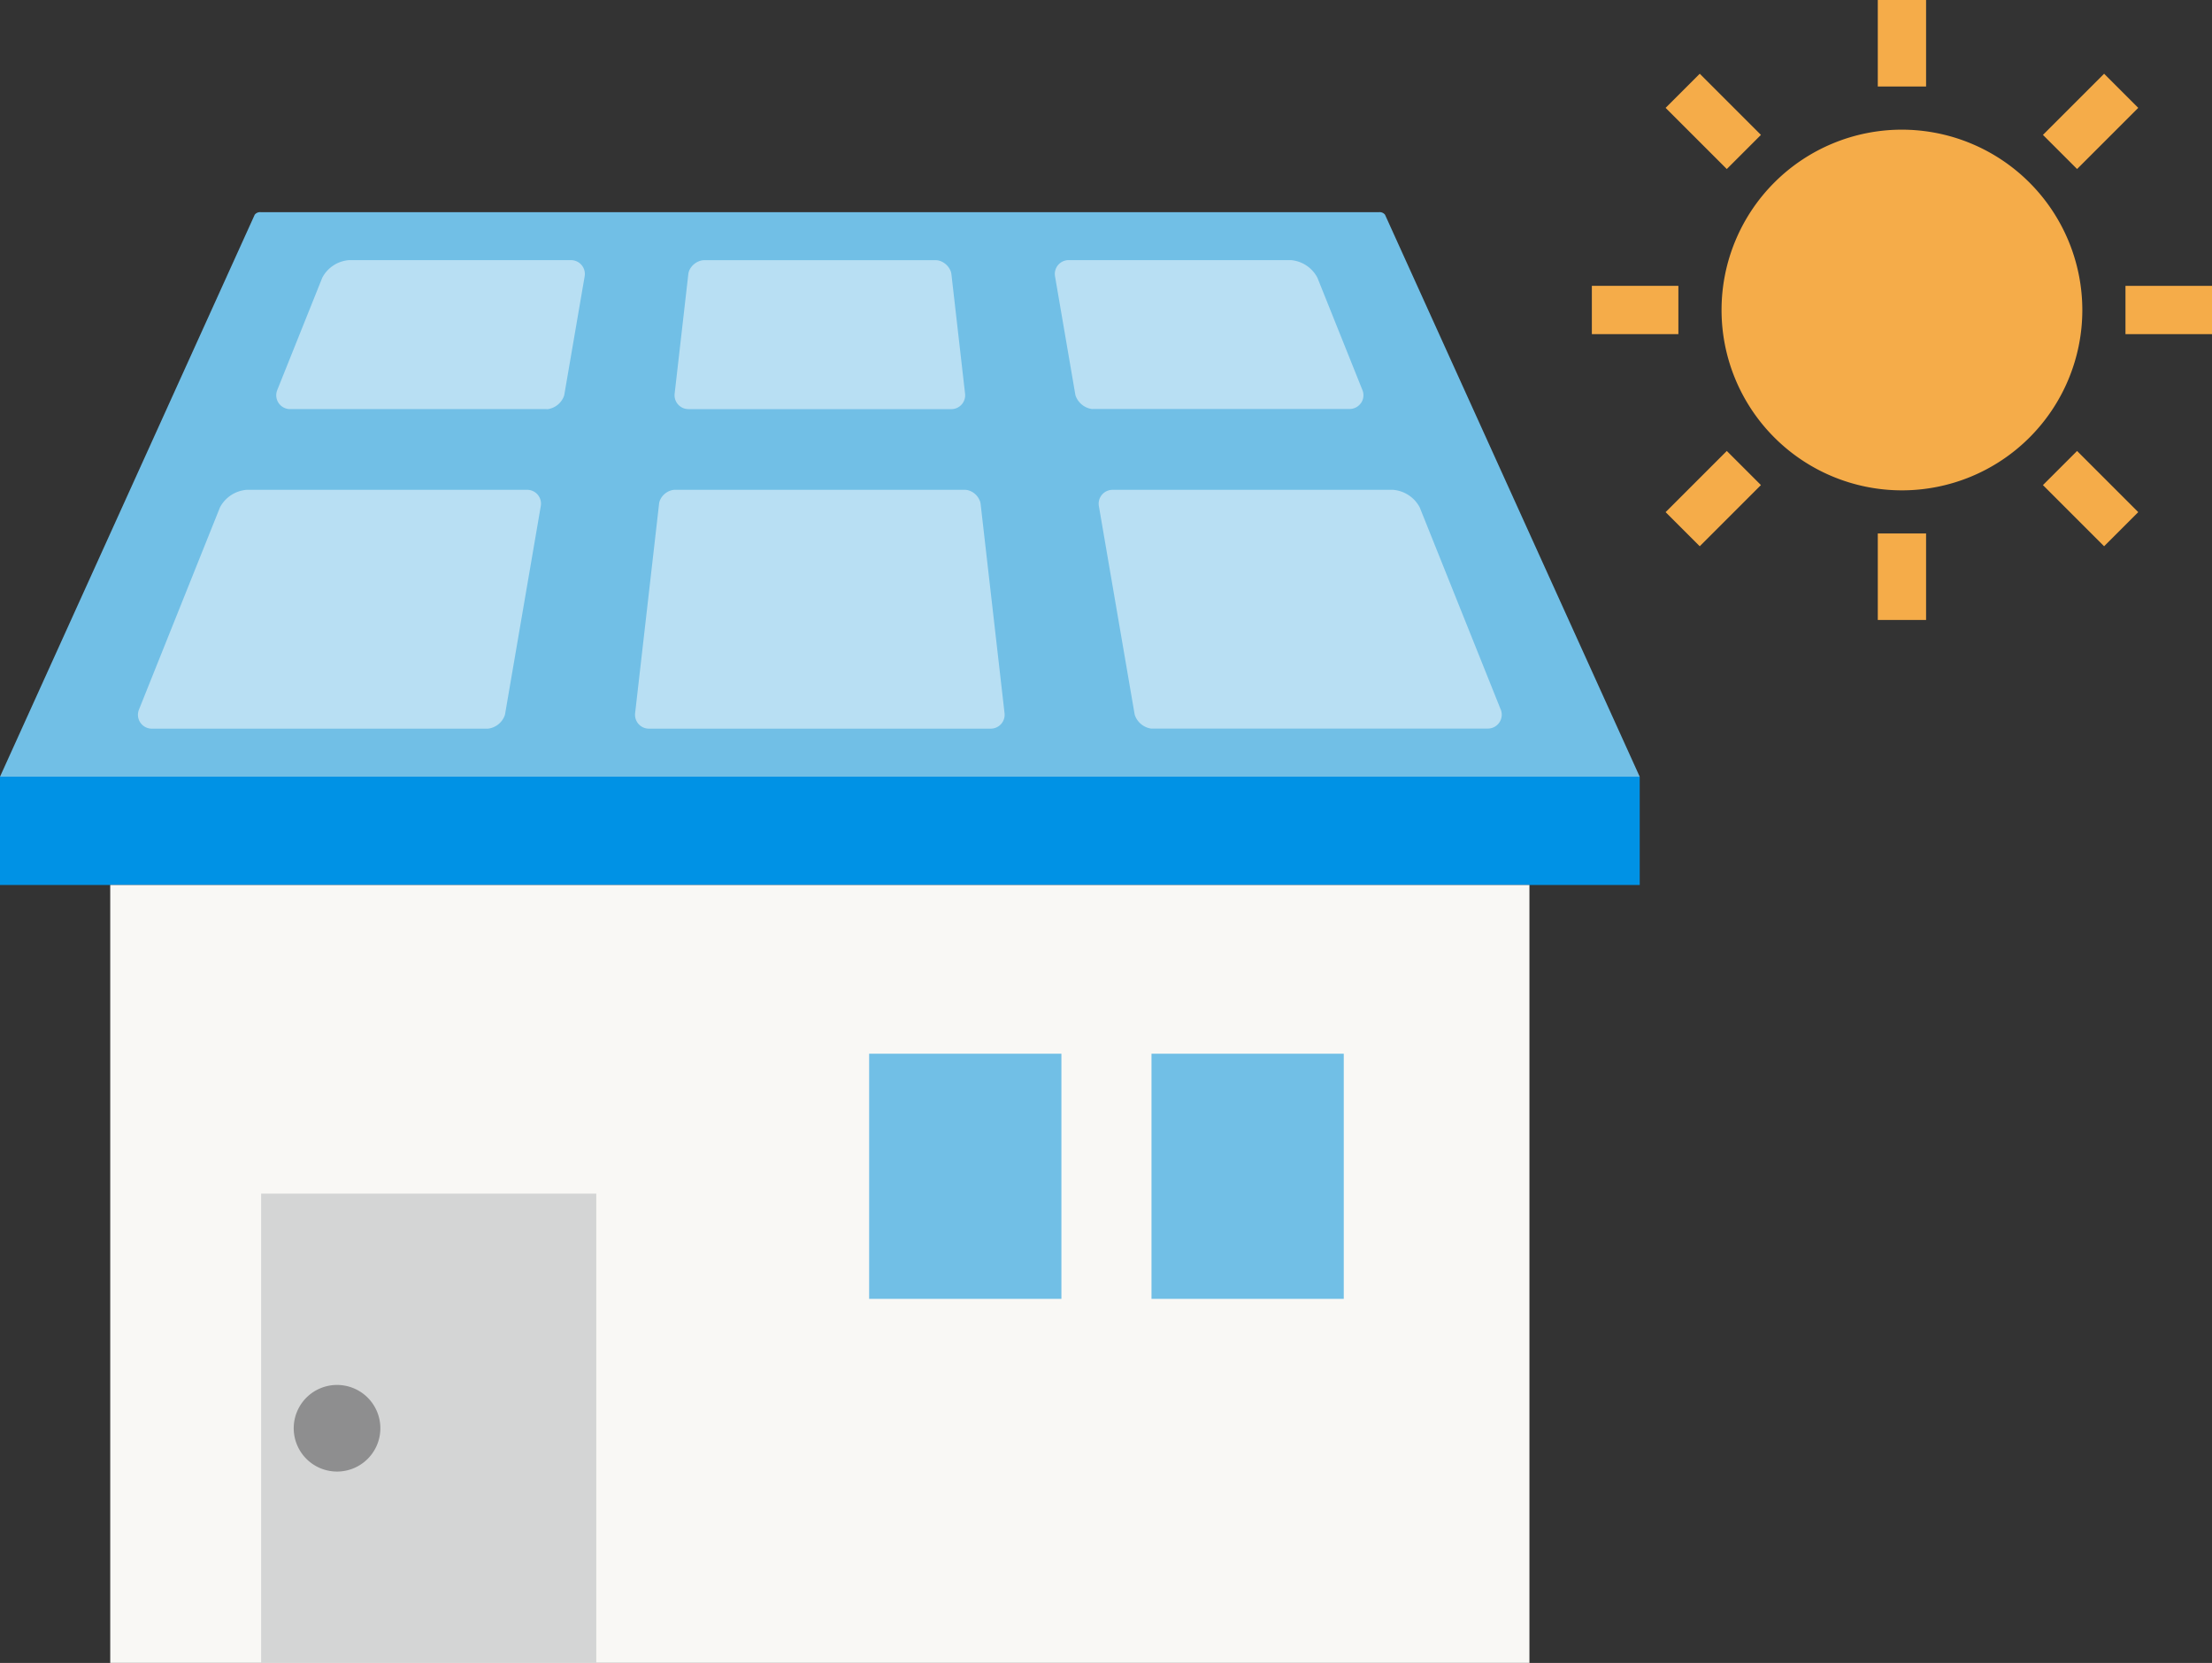
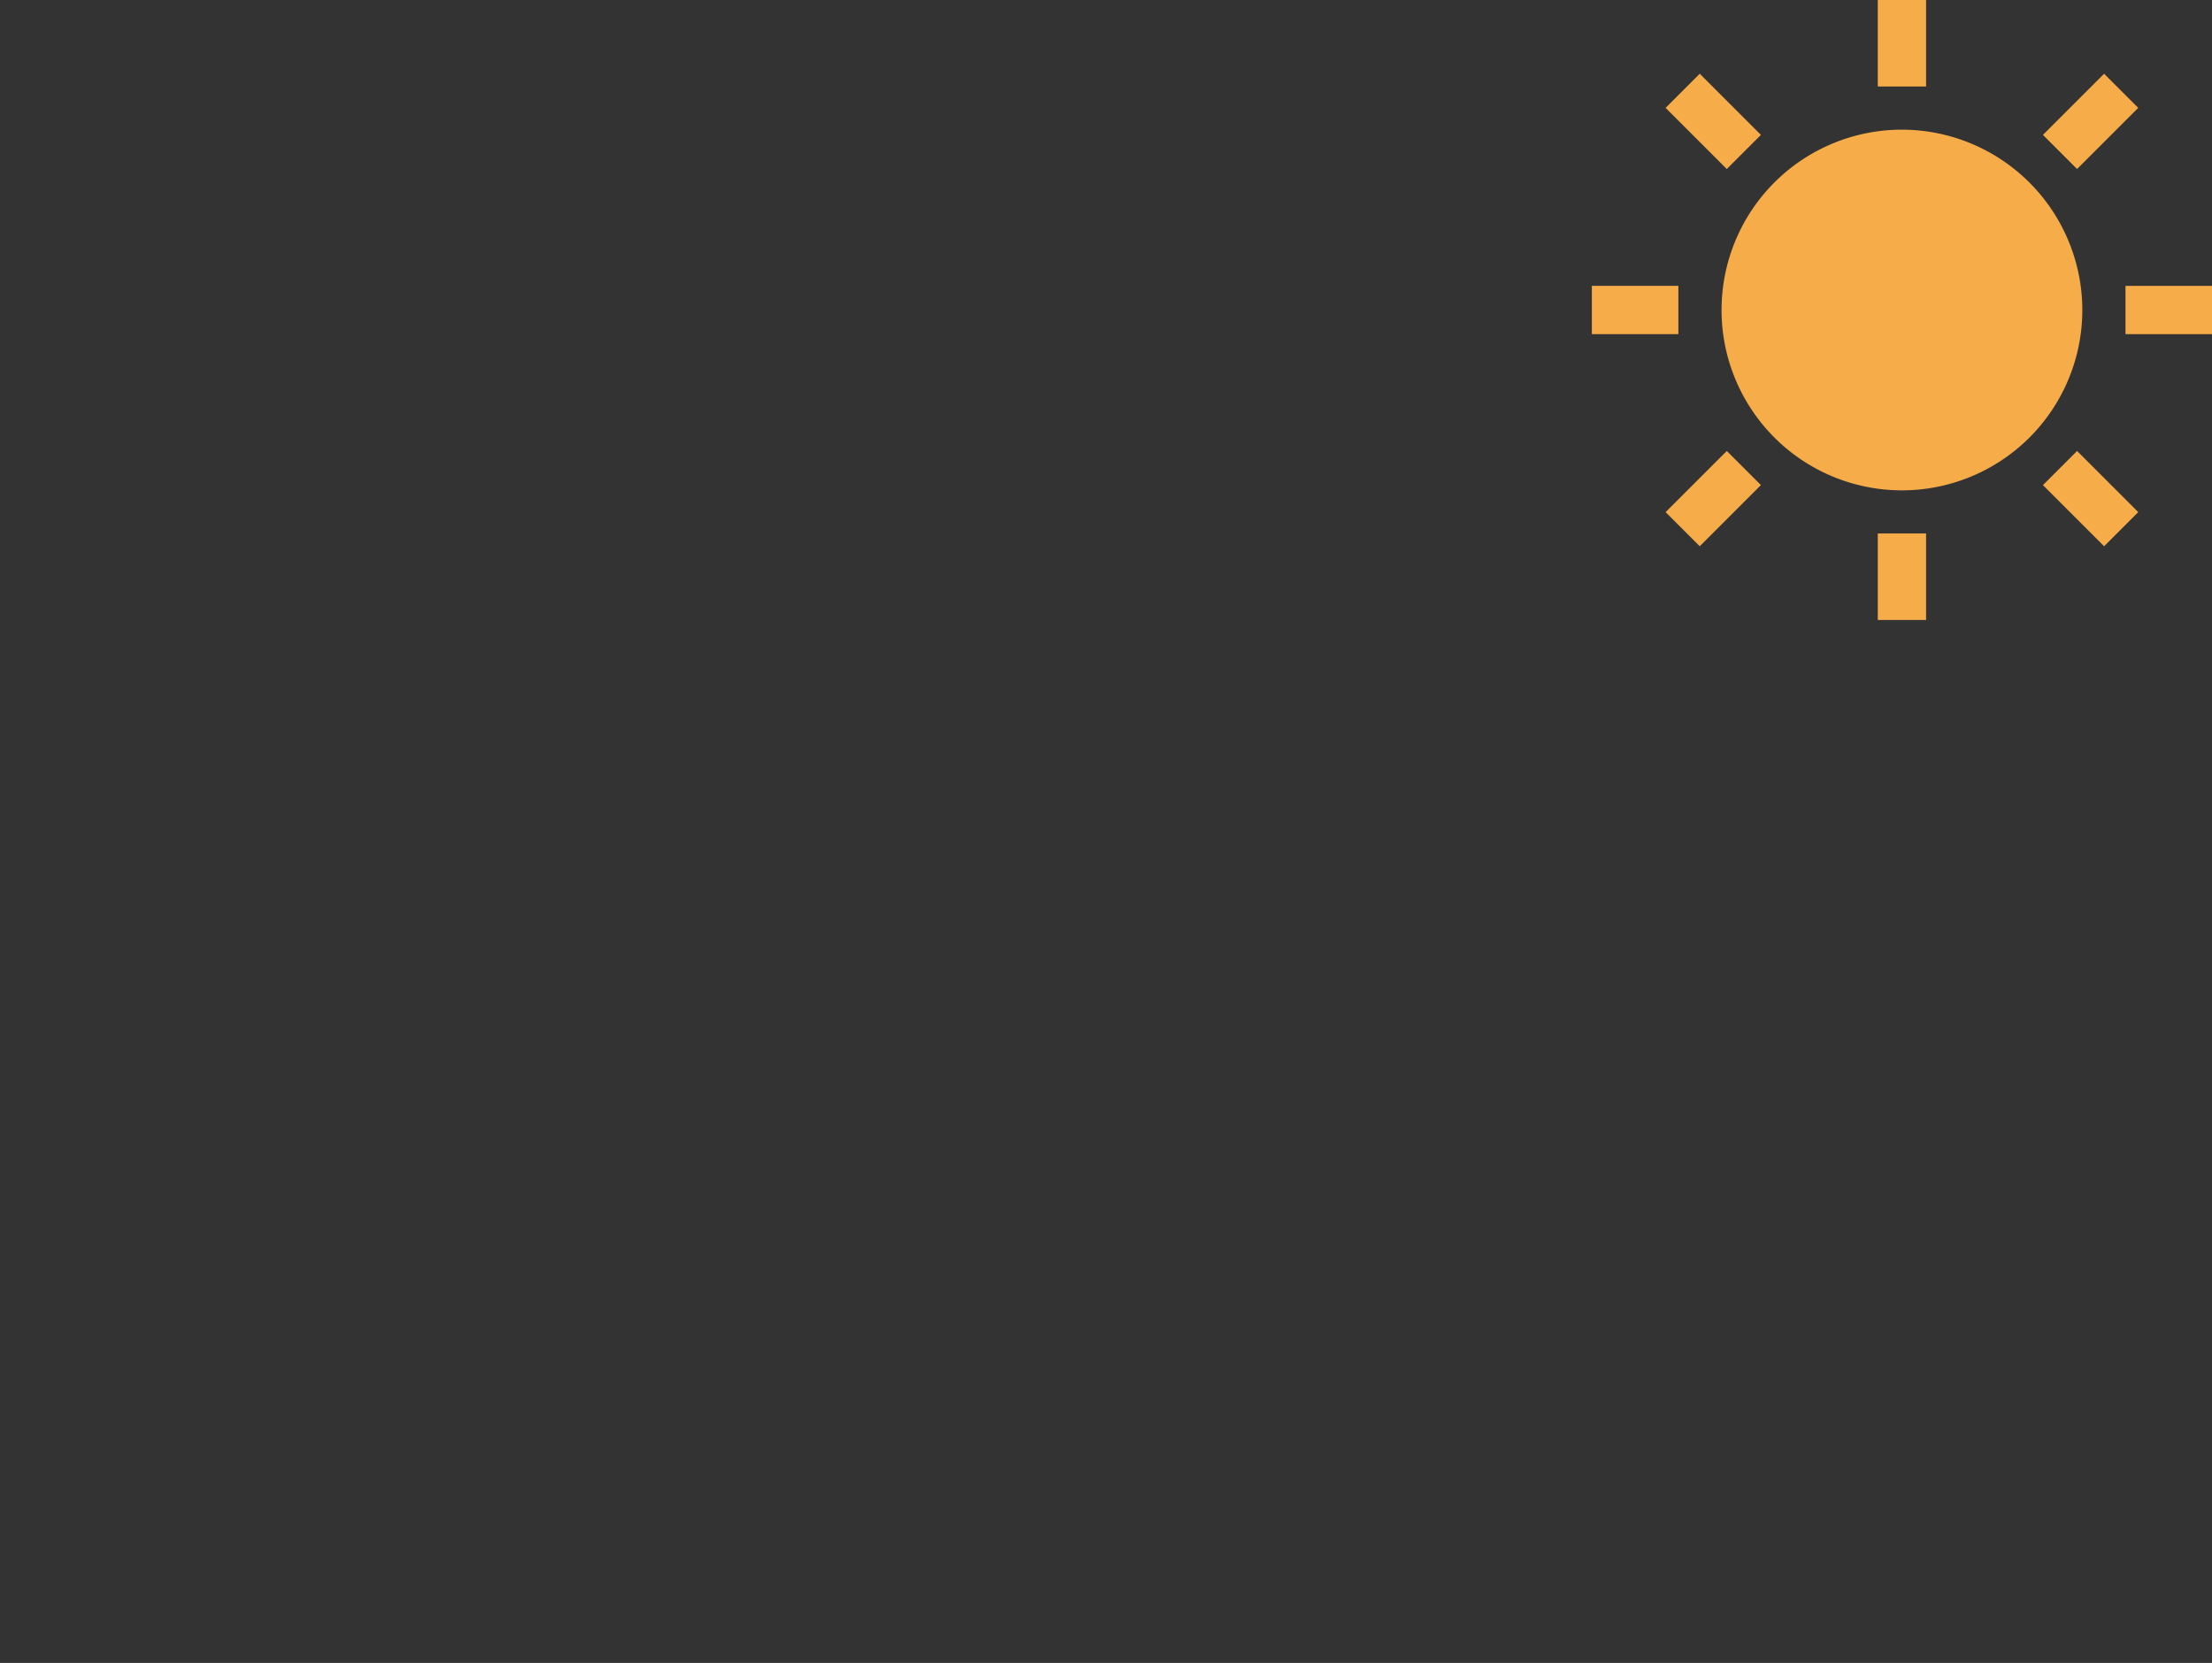
<svg xmlns="http://www.w3.org/2000/svg" width="117.904" height="88.66" viewBox="0 0 117.904 88.66">
  <rect x="0" y="0" width="117.904" height="88.66" fill="#333333" stroke="none" />
  <defs>
    <clipPath id="clip-path">
-       <rect id="長方形_29487" data-name="長方形 29487" width="87.4" height="77.349" fill="none" />
-     </clipPath>
+       </clipPath>
    <clipPath id="clip-path-3">
      <rect id="長方形_29485" data-name="長方形 29485" width="72.693" height="24.98" fill="none" />
    </clipPath>
    <clipPath id="clip-path-4">
      <rect id="長方形_29496" data-name="長方形 29496" width="33.055" height="33.056" fill="#f5ac49" />
    </clipPath>
  </defs>
  <g id="point-6" transform="translate(-1267.342 -2732)">
    <g id="グループ_27137" data-name="グループ 27137" transform="translate(1267.342 2743.311)">
      <g id="グループ_27136" data-name="グループ 27136" transform="translate(0 0)" clip-path="url(#clip-path)">
        <g id="グループ_27135" data-name="グループ 27135" transform="translate(0 0)">
          <g id="グループ_27134" data-name="グループ 27134" clip-path="url(#clip-path)">
            <path id="パス_76249" data-name="パス 76249" d="M13.576.138A.361.361,0,0,1,13.887,0H73.513a.364.364,0,0,1,.311.136L87.4,30.1H0Z" transform="translate(0 0)" fill="#71bfe6" />
            <rect id="長方形_29480" data-name="長方形 29480" width="87.4" height="5.777" transform="translate(0 30.096)" fill="#0092e5" />
-             <rect id="長方形_29481" data-name="長方形 29481" width="75.646" height="41.475" transform="translate(5.876 35.873)" fill="#f9f8f5" />
            <rect id="長方形_29482" data-name="長方形 29482" width="17.865" height="25.02" transform="translate(13.919 52.328)" fill="#d4d5d5" />
-             <rect id="長方形_29483" data-name="長方形 29483" width="10.248" height="13.07" transform="translate(61.377 44.868)" fill="#71bfe6" />
            <rect id="長方形_29484" data-name="長方形 29484" width="10.248" height="13.07" transform="translate(46.327 44.868)" fill="#71bfe6" />
-             <path id="パス_76250" data-name="パス 76250" d="M23.5,89.255a2.309,2.309,0,1,0-2.309-2.309A2.309,2.309,0,0,0,23.5,89.255" transform="translate(-5.535 -22.109)" fill="#8e8e8f" />
+             <path id="パス_76250" data-name="パス 76250" d="M23.5,89.255A2.309,2.309,0,0,0,23.5,89.255" transform="translate(-5.535 -22.109)" fill="#8e8e8f" />
            <g id="グループ_27133" data-name="グループ 27133" transform="translate(7.353 2.558)" opacity="0.5">
              <g id="グループ_27132" data-name="グループ 27132">
                <g id="グループ_27131" data-name="グループ 27131" clip-path="url(#clip-path-3)">
                  <path id="パス_76251" data-name="パス 76251" d="M49.407,11.407H63.419a.738.738,0,0,0,.734-.822l-.727-6.365a.731.731,0,0,0-.036-.158.942.942,0,0,0-.629-.575.764.764,0,0,0-.179-.021H50.254a.74.74,0,0,0-.145.014.949.949,0,0,0-.654.527.75.75,0,0,0-.053.2l-.729,6.375a.738.738,0,0,0,.734.823" transform="translate(-20.066 -3.463)" fill="#fff" />
                  <path id="パス_76252" data-name="パス 76252" d="M64.2,20.638a.939.939,0,0,0-.636-.579.787.787,0,0,0-.171-.02H47.951a.749.749,0,0,0-.141.013.938.938,0,0,0-.665.548.754.754,0,0,0-.046.184L45.822,31.949a.739.739,0,0,0,.734.823H64.779a.739.739,0,0,0,.734-.823L64.238,20.794a.7.7,0,0,0-.035-.156" transform="translate(-19.322 -7.793)" fill="#fff" />
                  <path id="パス_76253" data-name="パス 76253" d="M35.642,3.464H23.8a1.765,1.765,0,0,0-1.415.936l-2.4,5.992a.738.738,0,0,0,.686,1.014H34.333a.847.847,0,0,0,.086,0,1.091,1.091,0,0,0,.853-.708.545.545,0,0,0,.018-.082L36.37,4.328a.737.737,0,0,0-.728-.864" transform="translate(-12.56 -3.463)" fill="#fff" />
                  <path id="パス_76254" data-name="パス 76254" d="M30.7,20.04H15.739a1.766,1.766,0,0,0-1.415.937L10.006,31.759a.739.739,0,0,0,.686,1.014H28.567a.691.691,0,0,0,.087-.006,1.09,1.09,0,0,0,.853-.708.819.819,0,0,0,.018-.082l1.9-11.074a.737.737,0,0,0-.728-.864" transform="translate(-9.953 -7.793)" fill="#fff" />
-                   <path id="パス_76255" data-name="パス 76255" d="M92.426,11.082a.737.737,0,0,0,.075-.689L90.1,4.4a1.762,1.762,0,0,0-1.415-.938H76.843a.738.738,0,0,0-.728.864l1.077,6.278a.762.762,0,0,0,.018.083,1.088,1.088,0,0,0,.857.712.763.763,0,0,0,.082,0H91.814a.738.738,0,0,0,.612-.324" transform="translate(-27.233 -3.463)" fill="#fff" />
                  <path id="パス_76256" data-name="パス 76256" d="M100.7,31.759,96.38,20.976a1.767,1.767,0,0,0-1.415-.936H80.006a.739.739,0,0,0-.728.864l1.9,11.069a.629.629,0,0,0,.019.082,1.087,1.087,0,0,0,.86.713.682.682,0,0,0,.078,0h17.878a.74.74,0,0,0,.686-1.014" transform="translate(-28.059 -7.793)" fill="#fff" />
                </g>
              </g>
            </g>
          </g>
        </g>
      </g>
    </g>
    <g id="グループ_27139" data-name="グループ 27139" transform="translate(1352.191 2732)">
      <g id="グループ_27138" data-name="グループ 27138" transform="translate(0 0)" clip-path="url(#clip-path-4)">
        <path id="パス_76257" data-name="パス 76257" d="M22.78,13.165a9.615,9.615,0,1,0,9.615,9.615,9.626,9.626,0,0,0-9.615-9.615" transform="translate(-6.252 -6.252)" fill="#f5ac49" />
        <rect id="長方形_29488" data-name="長方形 29488" width="2.574" height="4.612" transform="translate(15.241)" fill="#f5ac49" />
        <rect id="長方形_29489" data-name="長方形 29489" width="2.574" height="4.612" transform="translate(3.931 5.751) rotate(-45)" fill="#f5ac49" />
        <rect id="長方形_29490" data-name="長方形 29490" width="4.612" height="2.574" transform="translate(0 15.241)" fill="#f5ac49" />
        <rect id="長方形_29491" data-name="長方形 29491" width="4.612" height="2.573" transform="translate(3.931 27.305) rotate(-45.008)" fill="#f5ac49" />
        <rect id="長方形_29492" data-name="長方形 29492" width="2.574" height="4.612" transform="translate(15.241 28.443)" fill="#f5ac49" />
        <rect id="長方形_29493" data-name="長方形 29493" width="2.573" height="4.612" transform="translate(24.043 25.863) rotate(-45)" fill="#f5ac49" />
        <rect id="長方形_29494" data-name="長方形 29494" width="4.612" height="2.574" transform="translate(28.443 15.241)" fill="#f5ac49" />
        <rect id="長方形_29495" data-name="長方形 29495" width="4.612" height="2.574" transform="translate(24.043 7.192) rotate(-45)" fill="#f5ac49" />
      </g>
    </g>
  </g>
</svg>